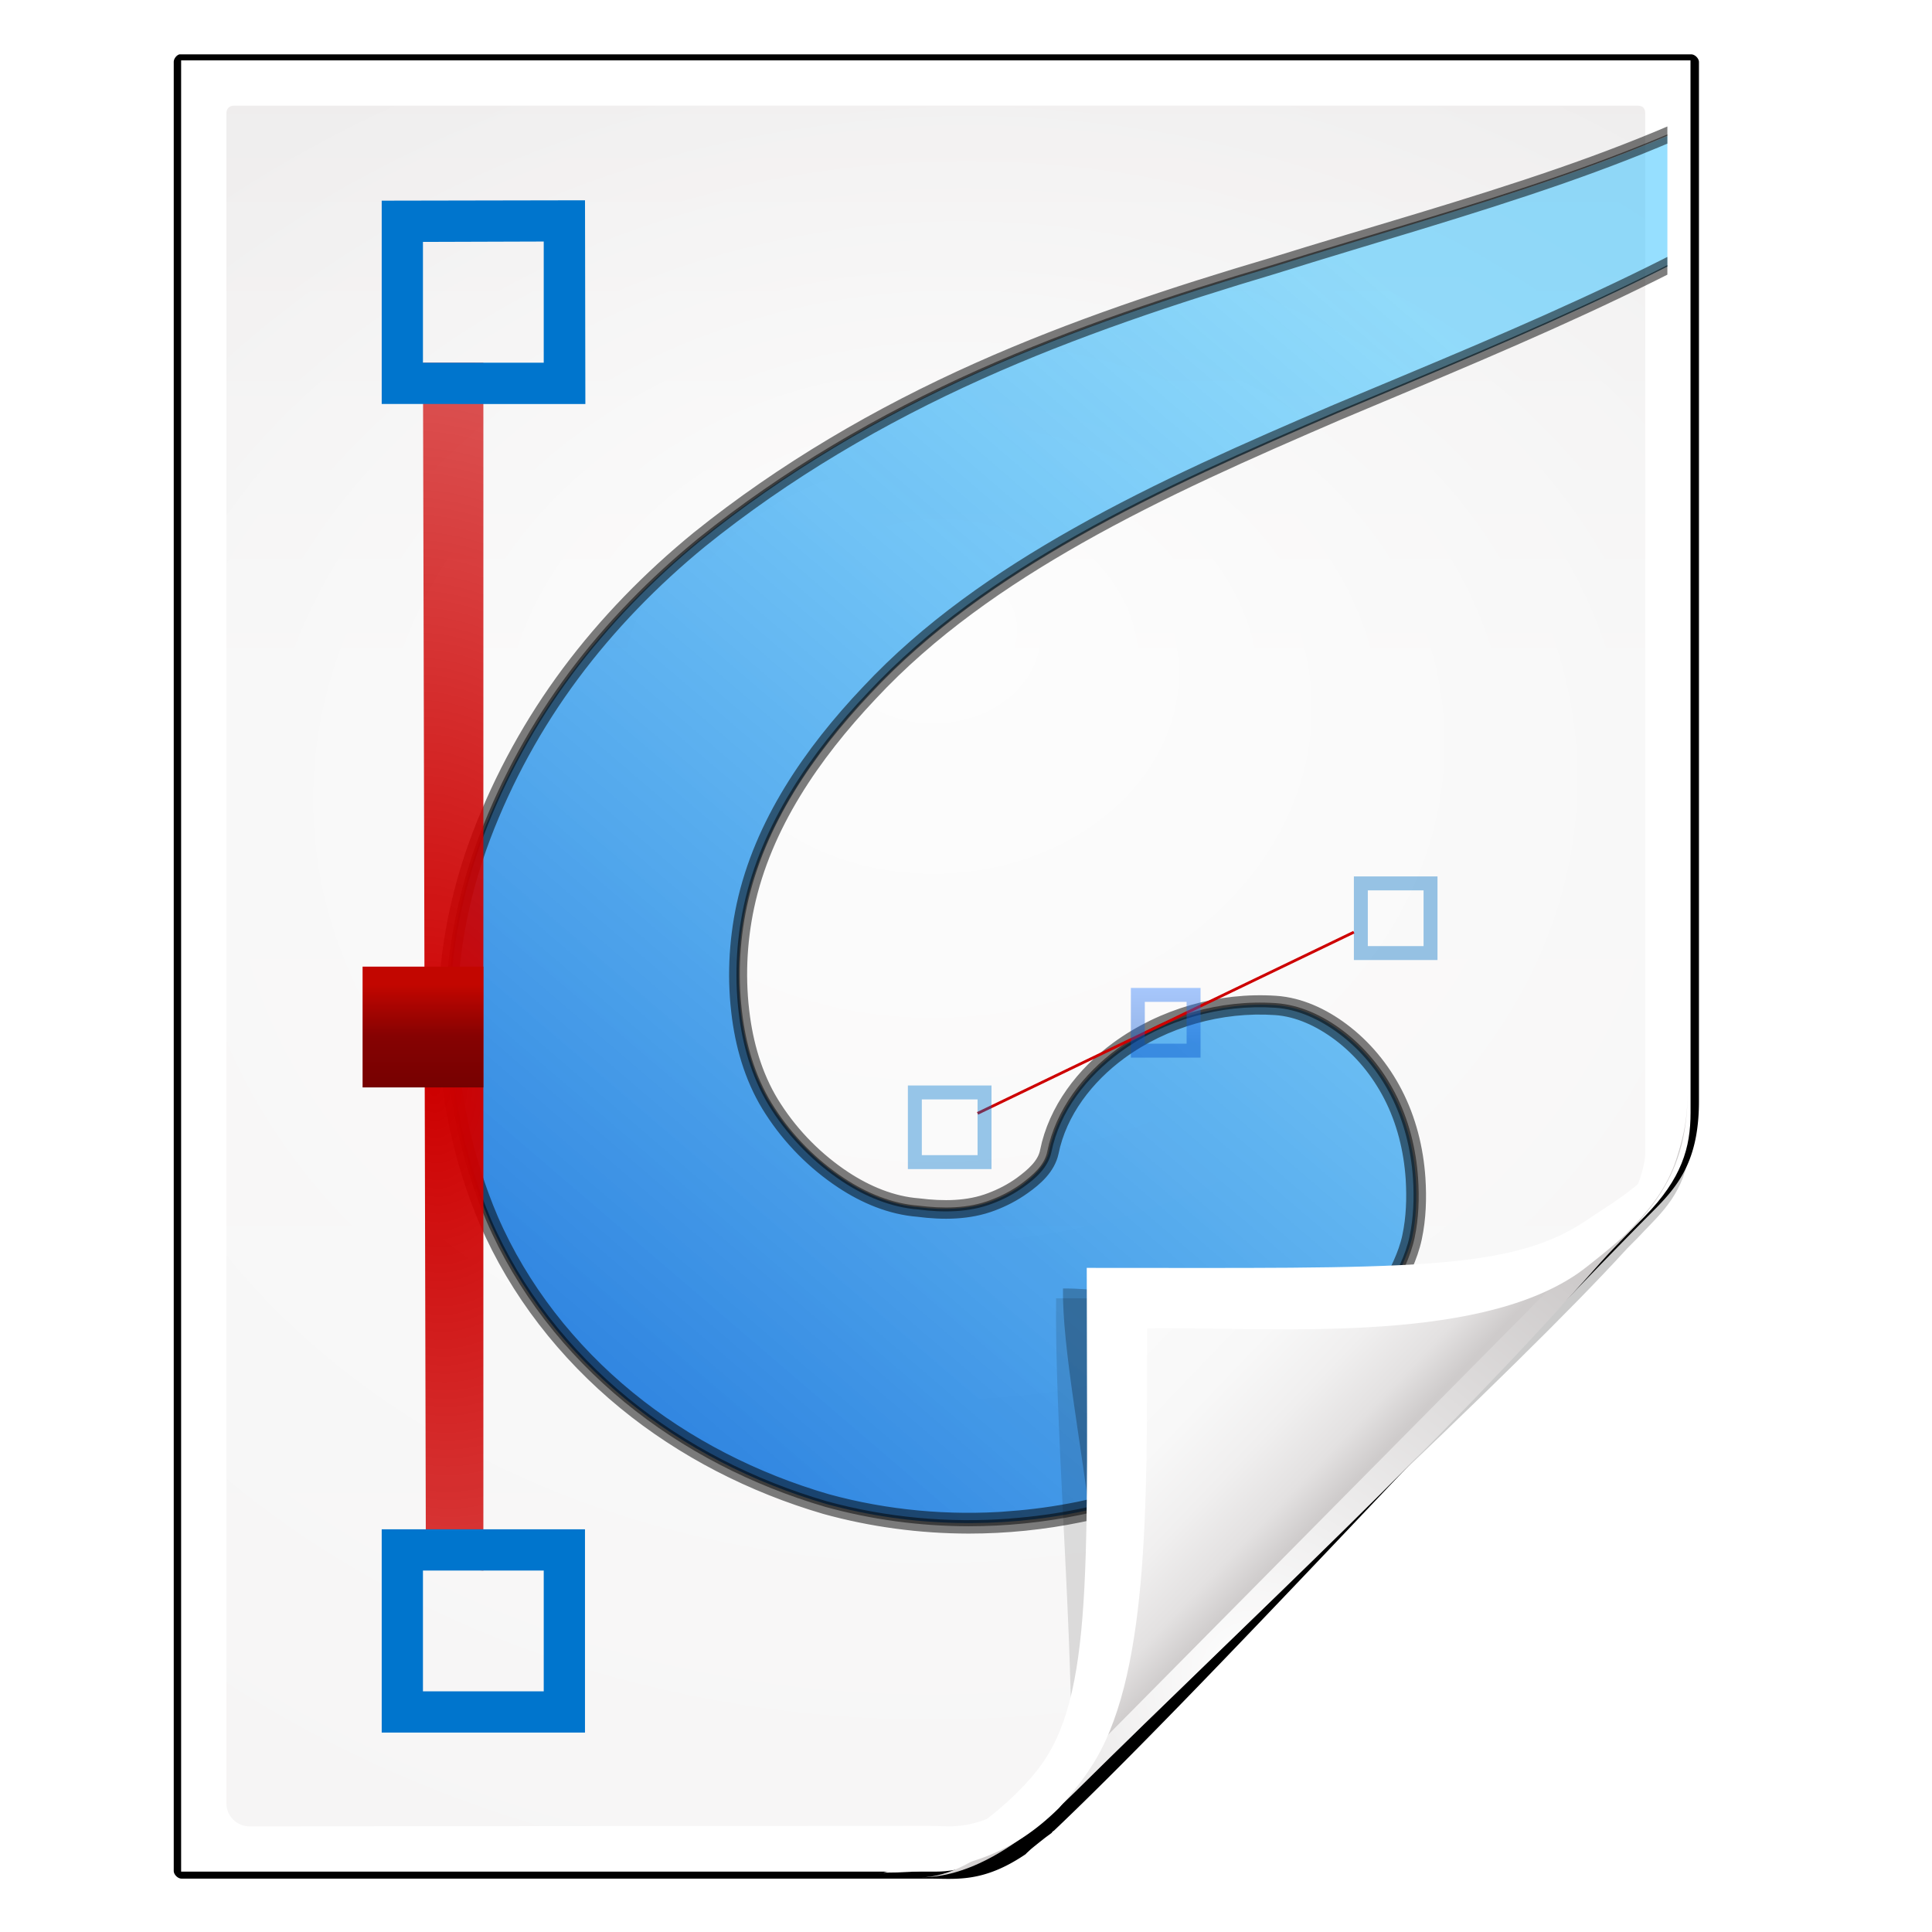
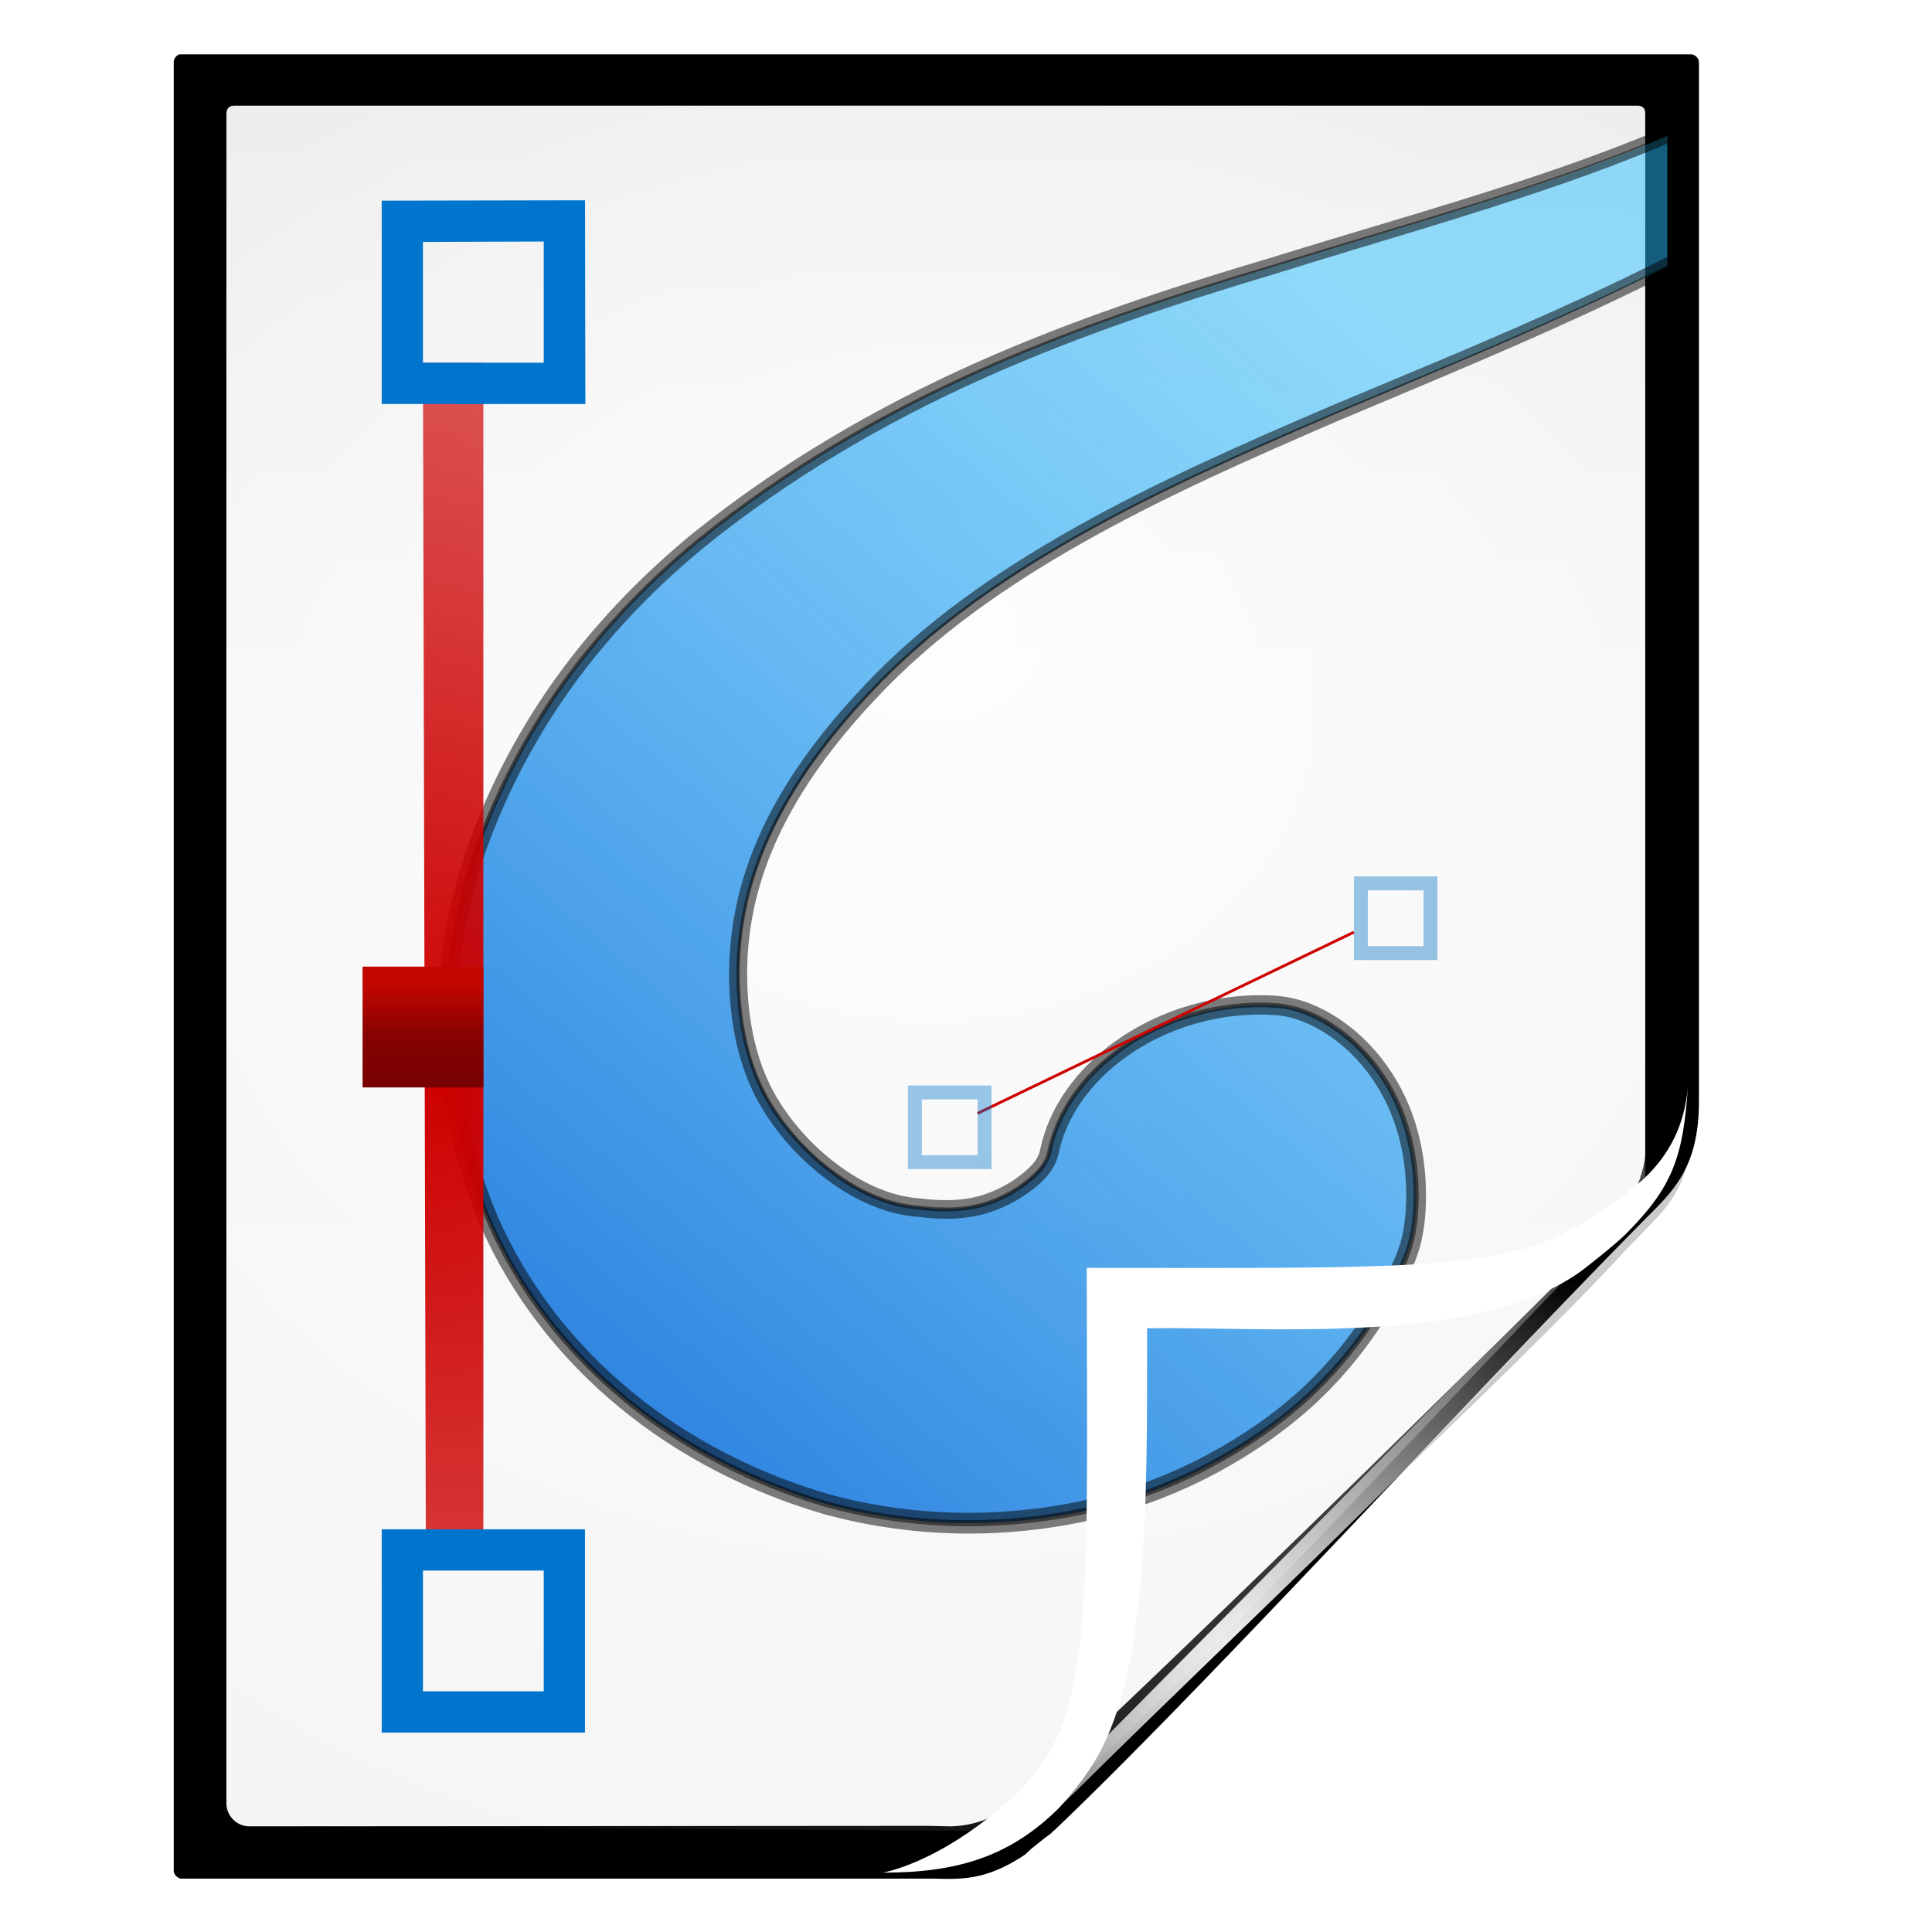
<svg xmlns="http://www.w3.org/2000/svg" xmlns:ns1="http://sodipodi.sourceforge.net/DTD/sodipodi-0.dtd" xmlns:ns2="http://www.inkscape.org/namespaces/inkscape" xmlns:xlink="http://www.w3.org/1999/xlink" width="128" height="128" id="svg2606" ns1:version="0.32" ns2:version="0.48.0 r9654" version="1.0" ns1:docname="application-x-kontour.svgz" ns2:output_extension="org.inkscape.output.svgz.inkscape" ns2:export-filename="/home/pinheiro/pics/oxygen-icons/scalable/mimetypes/small/32x32/application-x-kontour.png" ns2:export-xdpi="180" ns2:export-ydpi="180">
  <defs id="defs2608">
    <linearGradient id="linearGradient6131">
      <stop id="stop6133" offset="0" style="stop-color:#fcfcfc;stop-opacity:1" />
      <stop style="stop-color:#f8f8f8;stop-opacity:1" offset="0.523" id="stop6135" />
      <stop id="stop6141" offset="0.775" style="stop-color:#f0efef;stop-opacity:1;" />
      <stop id="stop6139" offset="0.901" style="stop-color:#e3e1e1;stop-opacity:1;" />
      <stop id="stop6137" offset="1" style="stop-color:#cecbcb;stop-opacity:1" />
    </linearGradient>
    <linearGradient ns2:collect="always" xlink:href="#linearGradient6131" id="linearGradient3893" gradientUnits="userSpaceOnUse" gradientTransform="matrix(1.012,0,0,1.012,-0.896,-0.987)" x1="86.738" y1="93.621" x2="95.46" y2="102.344" />
    <radialGradient ns2:collect="always" xlink:href="#linearGradient3913-5" id="radialGradient3919-5" cx="90.75" cy="110.253" fx="90.75" fy="110.253" r="18.75" gradientTransform="matrix(1.307,0,0,1.307,-27.836,-33.818)" gradientUnits="userSpaceOnUse" />
    <linearGradient ns2:collect="always" id="linearGradient3913-5">
      <stop style="stop-color:#ffffff;stop-opacity:1;" offset="0" id="stop3915-4" />
      <stop style="stop-color:#ffffff;stop-opacity:0;" offset="1" id="stop3917-7" />
    </linearGradient>
    <clipPath clipPathUnits="userSpaceOnUse" id="clipPath3889-6">
      <path ns1:nodetypes="cscscssc" ns2:connector-curvature="0" id="path3891-5" d="m 112,82.503 c 0,4.465 -2.797,6.41 -5.28,8.094 -5.109,3.465 -14.939,3.325 -20.72,3.406 -0.081,5.781 0.166,15.505 -3.299,20.613 -1.684,2.482 -5.291,5.387 -8.201,5.387 2.318,0 4.743,-1.335 7.584,-4.085 9.142,-8.849 17.367,-16.135 25.673,-25.298 C 109.676,88.504 112,86.979 112,82.503 z" style="fill:url(#linearGradient3893);fill-opacity:1;stroke:none" />
    </clipPath>
    <filter color-interpolation-filters="sRGB" ns2:collect="always" id="filter3909-6">
      <feGaussianBlur ns2:collect="always" stdDeviation="0.43" id="feGaussianBlur3911-9" />
    </filter>
    <linearGradient ns2:collect="always" xlink:href="#linearGradient3897-7" id="linearGradient3895-3" gradientUnits="userSpaceOnUse" gradientTransform="matrix(1.373,0,0,1.404,-41.379,-43.423)" x1="82.157" y1="90.382" x2="94.221" y2="102.184" />
    <linearGradient id="linearGradient3897-7">
      <stop style="stop-color:#fcfcfc;stop-opacity:1" offset="0" id="stop3899-4" />
      <stop id="stop3901-5" offset="0.523" style="stop-color:#f8f8f8;stop-opacity:1" />
      <stop style="stop-color:#f0efef;stop-opacity:1;" offset="0.723" id="stop3903-2" />
      <stop style="stop-color:#e3e1e1;stop-opacity:1;" offset="0.89" id="stop3905-5" />
      <stop style="stop-color:#cecbcb;stop-opacity:1" offset="1" id="stop3907-4" />
    </linearGradient>
    <clipPath clipPathUnits="userSpaceOnUse" id="clipPath6093-7">
-       <path ns2:connector-curvature="0" ns1:nodetypes="cccssccc" id="path6095-4" d="m 17,8 0.783,110 57.5,0 c 1.675,0 3.119,0.181 4.9,-1.6 C 88.981,107.602 99.94,96.548 107.199,89.224 109.64,86.761 110,84.753 110,82.5 L 110,8 z" style="fill:#ffffff;fill-opacity:1" />
-     </clipPath>
+       </clipPath>
    <radialGradient ns2:collect="always" xlink:href="#linearGradient5982-7" id="radialGradient5988-0" cx="64" cy="64.004" fx="63.793" fy="47.275" r="47.5" gradientTransform="matrix(1.707,-0.085,0.07,1.394,-50.362,-20.218)" gradientUnits="userSpaceOnUse" />
    <linearGradient ns2:collect="always" id="linearGradient5982-7">
      <stop style="stop-color:#ffffff;stop-opacity:1;" offset="0" id="stop5984-8" />
      <stop style="stop-color:#ffffff;stop-opacity:0;" offset="1" id="stop5986-6" />
    </linearGradient>
    <filter color-interpolation-filters="sRGB" ns2:collect="always" id="filter6171-8" x="-0.479" width="1.957" y="-0.513" height="2.026">
      <feGaussianBlur ns2:collect="always" stdDeviation="10.141" id="feGaussianBlur6173-8" />
    </filter>
    <linearGradient ns2:collect="always" xlink:href="#linearGradient4518-3" id="linearGradient4524-4" x1="72" y1="0" x2="72" y2="116.401" gradientUnits="userSpaceOnUse" gradientTransform="matrix(1.014,0,0,1.013,-1.513,-1.307)" />
    <linearGradient id="linearGradient4518-3">
      <stop style="stop-color:#eeecec;stop-opacity:1" offset="0" id="stop4520-1" />
      <stop id="stop5969-4" offset="0.4" style="stop-color:#f4f4f4;stop-opacity:1" />
      <stop style="stop-color:#f6f5f5;stop-opacity:1" offset="1" id="stop4522-9" />
    </linearGradient>
    <filter ns2:collect="always" id="filter4123">
      <feGaussianBlur ns2:collect="always" stdDeviation="2.028" id="feGaussianBlur4125" />
    </filter>
    <filter ns2:collect="always" id="filter4087" x="-0.165" width="1.329" y="-0.204" height="1.408">
      <feGaussianBlur ns2:collect="always" stdDeviation="4.223" id="feGaussianBlur4089" />
    </filter>
    <filter ns2:collect="always" id="filter4084">
      <feGaussianBlur ns2:collect="always" stdDeviation="1.46" id="feGaussianBlur4086" />
    </filter>
    <clipPath clipPathUnits="userSpaceOnUse" id="clipPath4232">
      <rect y="35.206" x="-97.172" height="82.794" width="125.172" id="rect4234" style="opacity:0.536;fill:#ffffff;fill-opacity:1;stroke:none" transform="scale(-1,1)" />
    </clipPath>
    <linearGradient ns2:collect="always" xlink:href="#linearGradient4837" id="linearGradient3181" gradientUnits="userSpaceOnUse" gradientTransform="matrix(1.09,0,0,1.445,0.968,-49.521)" x1="56.954" y1="130.655" x2="88.067" y2="82.516" />
    <linearGradient ns2:collect="always" id="linearGradient4837">
      <stop style="stop-color:#004fcd;stop-opacity:1;" offset="0" id="stop4839" />
      <stop style="stop-color:#29bfff;stop-opacity:0.489" offset="1" id="stop4841" />
    </linearGradient>
    <ns2:path-effect effect="skeletal" id="path-effect4627" is_visible="true" pattern="M 5.659,-0.1 7.835,-0.017 5.633,0.141 3.781,0.064 z" copytype="single_stretched" prop_scale="1" scale_y_rel="false" spacing="0" normal_offset="0" tang_offset="0" prop_units="false" vertical_pattern="false" fuse_tolerance="0" pattern-nodetypes="ccccc" />
    <linearGradient ns2:collect="always" xlink:href="#linearGradient4159" id="linearGradient3183" gradientUnits="userSpaceOnUse" gradientTransform="matrix(1.09,0,0,1.09,7.509,45.039)" x1="64" y1="41.5" x2="64" y2="39.5" />
    <linearGradient id="linearGradient4159" ns2:collect="always">
      <stop id="stop4161" offset="0" style="stop-color:#004fcd;stop-opacity:1;" />
      <stop id="stop4163" offset="1" style="stop-color:#297cff;stop-opacity:1" />
    </linearGradient>
    <radialGradient ns2:collect="always" xlink:href="#linearGradient4111" id="radialGradient3185" gradientUnits="userSpaceOnUse" gradientTransform="matrix(2.634,-0.033,0.181,4.328,-93.659,-239.389)" cx="48.851" cy="76.9" fx="48.851" fy="76.9" r="19.387" />
    <linearGradient id="linearGradient4111" ns2:collect="always">
      <stop id="stop4113" offset="0" style="stop-color:#cd0000;stop-opacity:1;" />
      <stop id="stop4115" offset="1" style="stop-color:#cd0000;stop-opacity:0;" />
    </linearGradient>
    <linearGradient ns2:collect="always" xlink:href="#XMLID_5_" id="linearGradient3187" gradientUnits="userSpaceOnUse" gradientTransform="matrix(-1.2,0,0,-1.2,126.6,138.4)" x1="63.113" y1="42.61" x2="63.113" y2="38.673" />
    <radialGradient id="XMLID_5_" cx="51.999" cy="-9" r="111.001" gradientUnits="userSpaceOnUse">
      <stop offset="0.15" style="stop-color:#c20600;stop-opacity:1;" id="stop4094" />
      <stop id="stop2886" style="stop-color:#860202;stop-opacity:1;" offset="0.575" />
      <stop offset="1" style="stop-color:#760101;stop-opacity:1;" id="stop4102" />
    </radialGradient>
  </defs>
  <ns1:namedview id="base" pagecolor="#ffffff" bordercolor="#666666" borderopacity="1.0" ns2:pageopacity="0.0" ns2:pageshadow="2" ns2:zoom="2.8284271" ns2:cx="54.929683" ns2:cy="89.300696" ns2:document-units="px" ns2:current-layer="layer1" width="128px" height="128px" showgrid="true" ns2:grid-points="true" showguides="true" ns2:guide-bbox="true" ns2:window-width="1224" ns2:window-height="757" ns2:window-x="0" ns2:window-y="383" ns2:snap-global="false" ns2:window-maximized="0" ns2:snap-page="true">
    <ns2:grid id="GridFromPre046Settings" type="xygrid" originx="0px" originy="0px" spacingx="4px" spacingy="4px" color="#0000ff" empcolor="#0000ff" opacity="0.2" empopacity="0.4" empspacing="2" visible="true" enabled="true" snapvisiblegridlinesonly="true" />
    <ns1:guide orientation="1,0" position="-68,29.326" id="guide4564" />
    <ns1:guide orientation="1,0" position="-121.622,135.057" id="guide3859" />
    <ns1:guide orientation="0,1" position="38.582,-74.688" id="guide4360" />
  </ns1:namedview>
  <g ns2:label="Livello 1" ns2:groupmode="layer" id="layer1">
    <path style="opacity:0.456;fill:#000000;fill-opacity:1;filter:url(#filter4123)" d="m 13.333,5.336 0,118.33 49.855,-0.067 c 2.116,-0.003 4.529,-1.772 7,-4.25 0.712,-0.714 1.441,-1.394 2.156,-2.094 0.416,-0.406 0.832,-0.814 1.25,-1.219 7.774,-7.41 26.983,-25.123 34.219,-33.1 0.421,-0.421 0.812,-0.811 1.156,-1.188 1.464,-1.498 2.762,-2.838 2.994,-5.862 L 112,75.156 111.997,5.336 z" id="path5990" ns2:connector-curvature="0" ns1:nodetypes="ccsssccccccc" transform="matrix(1.014,0,0,1.013,-1.513,-1.307)" />
    <path ns1:type="inkscape:offset" ns2:radius="-0.31466308" ns2:original="M 13.1875 4.53125 C 12.818918 4.609246 12.529956 4.967008 12.53125 5.34375 L 12.53125 123.65625 C 12.53885 124.07954 12.920464 124.4611 13.34375 124.46875 L 62.15625 124.46875 C 63.930251 124.46875 65.829207 124.74865 68.6875 122.8125 C 68.829003 122.58432 71.218784 120.82456 70.53125 121.25 C 80.188854 112.07585 98.162197 92.41186 109.34375 81.09375 C 111.06182 79.375681 112.8125 77.674752 112.8125 73.3125 L 112.8125 5.34375 C 112.80483 4.9204809 112.42327 4.5388981 112 4.53125 L 13.34375 4.53125 C 13.29182 4.52633 13.239428 4.52633 13.1875 4.53125 z " style="fill:#000000;fill-opacity:1;filter:url(#filter4084)" id="path3314" d="m 13.219,4.844 c -0.201,0.057 -0.376,0.293 -0.375,0.5 l 0,118.312 c 0.004,0.238 0.262,0.496 0.5,0.5 l 48.812,0 c 1.807,0 3.551,0.298 6.344,-1.594 0.036,-0.037 0.077,-0.082 0.125,-0.125 0.084,-0.074 0.194,-0.184 0.312,-0.281 0.237,-0.194 0.517,-0.417 0.781,-0.625 0.207,-0.162 0.369,-0.269 0.5,-0.375 a 0.315,0.315 0 0 1 0.031,-0.062 c 0.005,-0.004 0.027,0.004 0.031,0 a 0.315,0.315 0 0 1 0.031,-0.062 c 0.004,-0.004 0.027,0.004 0.031,0 9.639,-9.159 27.595,-28.834 38.781,-40.156 1.72,-1.72 3.375,-3.284 3.375,-7.562 l 0,-67.969 c -0.004,-0.238 -0.262,-0.496 -0.5,-0.5 l -98.656,0 a 0.315,0.315 0 0 1 -0.031,0 c -0.021,-0.002 -0.041,-6.768e-4 -0.062,0 -0.011,3.384e-4 -0.021,-0.001 -0.031,0 z" transform="matrix(1.014,0,0,1.013,-1.513,-1.307)" />
-     <path style="fill:#ffffff;fill-opacity:1" d="m 12,4 0,120 50,0 c 1.698,0 3.967,-0.578 7.095,-3.682 8.99,-8.924 32.51,-32.236 39.867,-39.727 2.474,-2.519 3.042,-4.573 3.042,-6.877 L 112,4 z" id="path34" ns1:nodetypes="cccssccc" ns2:connector-curvature="0" />
    <path style="fill:url(#linearGradient4524-4);fill-opacity:1" d="M 15.507,7 C 15.162,7 15,7.238 15,7.507 L 15,119.48 c 0,0.832 0.689,1.52 1.52,1.52 l 44.959,-0.032 c 0.054,-4e-5 0.821,0.024 1.52,0.032 1.802,-0.041 3.174,-0.764 4.415,-1.614 C 68.481,119.091 97.54,90.697 106.785,81.386 108.166,79.995 109,77.385 109,76.425 L 109,7.507 C 109,7.18 108.835,7 108.493,7 z" id="path3967" ns2:connector-curvature="0" ns1:nodetypes="ccsssccscccc" />
    <path ns1:nodetypes="ccssscccccc" ns2:connector-curvature="0" id="path5980" d="M 15.507,7 C 15.162,7 15,7.238 15,7.507 L 15,119.48 c 0,0.832 0.689,1.515 1.52,1.52 l 46.846,0.285 c 0.054,3.3e-4 3.318,-0.008 4.017,5e-5 6.629,-4.563 31.077,-31.337 40.143,-40.459 0.666,-0.747 0.464,-0.375 1.474,-1.629 L 109,7.507 C 109,7.18 108.835,7 108.493,7 z" style="opacity:0.847;fill:url(#radialGradient5988-0);fill-opacity:1" />
    <g id="g4219" clip-path="url(#clipPath4232)" transform="matrix(1.694,0,0,1.694,-54.141,-83.79)">
      <path ns2:connector-curvature="0" id="path4549" d="m 113.8,41.728 c -1.227,1.763 -2.686,3.57 -4.463,5.283 -1.918,1.849 -4.188,3.569 -6.745,5.057 -2.807,1.669 -6.019,3.066 -9.539,4.289 -3.52,1.224 -7.357,2.298 -11.276,3.522 -3.774,1.118 -7.686,2.397 -11.515,4.109 -3.828,1.711 -7.56,3.875 -10.936,6.592 -1.893,1.548 -3.596,3.296 -5.042,5.237 -1.446,1.941 -2.614,4.071 -3.475,6.321 -0.935,2.45 -1.382,4.989 -1.329,7.54 0.053,2.551 0.59,5.11 1.601,7.495 1.205,2.792 3.092,5.166 5.383,7.043 2.29,1.878 4.973,3.235 7.801,4.064 3.427,0.946 6.873,0.937 9.914,0.316 1.979,-0.41 3.715,-1.092 5.212,-1.896 1.497,-0.804 2.761,-1.721 3.782,-2.664 1.616,-1.517 2.551,-2.965 3.134,-4.064 0.583,-1.098 0.831,-1.863 0.886,-2.122 0.152,-0.712 0.188,-1.489 0.136,-2.303 -0.076,-1.134 -0.368,-2.297 -0.886,-3.296 -0.518,-0.999 -1.235,-1.835 -2.044,-2.438 -0.809,-0.603 -1.686,-0.98 -2.555,-1.038 -2.139,-0.144 -4.518,0.583 -6.132,1.761 -1.174,0.857 -2.385,2.288 -2.725,3.973 -0.112,0.553 -0.74,1.082 -1.056,1.309 -0.316,0.227 -0.731,0.458 -1.192,0.632 -0.723,0.279 -1.747,0.368 -2.862,0.226 -0.912,-0.071 -1.926,-0.42 -2.93,-1.084 -1.004,-0.664 -2.005,-1.639 -2.725,-2.754 -0.654,-0.997 -1.073,-2.204 -1.261,-3.567 -0.187,-1.363 -0.15,-2.883 0.17,-4.38 0.608,-2.815 2.382,-5.712 4.838,-8.308 2.183,-2.34 4.986,-4.357 8.142,-6.14 3.156,-1.784 6.656,-3.327 10.152,-4.831 3.684,-1.548 7.454,-3.093 11.004,-4.786 3.55,-1.693 6.887,-3.54 9.777,-5.689 2.632,-1.964 4.841,-4.158 6.643,-6.366 0.792,-0.97 1.468,-1.919 2.112,-2.89 l 0,-4.154 z" style="fill:url(#linearGradient3181);fill-opacity:1;fill-rule:evenodd;stroke:none" />
      <path ns2:connector-curvature="0" ns2:original-d="m 113.8,41.728474 c -1.22732,1.76303 -2.68623,3.570063 -4.46286,5.282621 -1.91808,1.848911 -4.18813,3.568965 -6.74539,5.056868 -2.80742,1.668991 -6.018937,3.065672 -9.538932,4.289307 -3.519995,1.223634 -7.357112,2.297987 -11.276384,3.521748 -3.773683,1.118246 -7.686488,2.397239 -11.514856,4.108704 -3.828368,1.711466 -7.559719,3.874785 -10.935707,6.591989 -1.893183,1.547927 -3.59593,3.296057 -5.042008,5.237471 -1.446079,1.941414 -2.614439,4.070518 -3.474898,6.321084 -0.935326,2.450468 -1.381875,4.989073 -1.328637,7.540152 0.05324,2.551084 0.589798,5.110032 1.601178,7.495 1.205445,2.792322 3.092367,5.165922 5.382685,7.043492 2.290316,1.87759 4.973119,3.23534 7.801485,4.06355 3.427076,0.94583 6.873446,0.93703 9.913679,0.31606 1.979098,-0.40956 3.714996,-1.09233 5.212346,-1.89633 1.497351,-0.80399 2.760768,-1.72141 3.781506,-2.66388 1.615736,-1.51737 2.550879,-2.96522 3.134221,-4.06355 0.583349,-1.09833 0.830538,-1.862998 0.885758,-2.122083 0.151774,-0.712094 0.187746,-1.488627 0.136271,-2.30268 -0.07644,-1.134264 -0.368255,-2.296727 -0.885758,-3.295996 -0.517508,-0.999267 -1.235387,-1.834895 -2.044058,-2.438132 -0.808671,-0.603235 -1.686118,-0.980038 -2.555071,-1.038464 -2.139158,-0.143831 -4.518074,0.582733 -6.132172,1.760874 -1.174007,0.856915 -2.384649,2.287789 -2.72541,3.973254 -0.111721,0.552585 -0.739874,1.081952 -1.056097,1.309367 -0.316221,0.227414 -0.730646,0.458137 -1.192366,0.632108 -0.722504,0.278504 -1.747016,0.367852 -2.861681,0.225753 -0.911988,-0.07051 -1.9257,-0.419618 -2.929815,-1.083614 -1.004115,-0.664002 -2.004557,-1.639402 -2.72541,-2.754187 -0.654418,-0.9974 -1.073432,-2.203711 -1.260502,-3.566898 -0.187069,-1.363172 -0.15043,-2.883432 0.170338,-4.379609 0.60752,-2.815064 2.382442,-5.711988 4.837602,-8.307711 2.182551,-2.34037 4.986429,-4.356862 8.142162,-6.140482 3.155735,-1.783614 6.655571,-3.327137 10.152152,-4.831115 3.683669,-1.547843 7.454273,-3.092564 11.003842,-4.785965 3.549565,-1.693407 6.886787,-3.5399 9.777407,-5.688976 2.63226,-1.964427 4.84091,-4.157692 6.64319,-6.366235 0.79171,-0.970172 1.46834,-1.918733 2.11219,-2.889639 l 0,-4.153856 z" ns2:path-effect="#path-effect4627" style="opacity:0.51;fill:#000000;fill-opacity:1;fill-rule:evenodd;stroke:#000000;stroke-width:0.574;stroke-miterlimit:4;stroke-opacity:1;stroke-dasharray:none" d="m 71.472,108.851 c 0.901,-0.067 1.798,-0.191 2.683,-0.371 1.806,-0.372 3.556,-1.01 5.182,-1.882 1.355,-0.726 2.631,-1.604 3.759,-2.645 1.245,-1.168 2.314,-2.527 3.114,-4.032 0,-10e-7 1e-6,-2e-6 1e-6,-3e-6 0.359,-0.679 0.722,-1.361 0.877,-2.093 0.159,-0.741 0.183,-1.51 0.136,-2.273 C 87.147,94.425 86.869,93.303 86.351,92.3 85.866,91.364 85.182,90.526 84.338,89.896 c -0.736,-0.548 -1.596,-0.961 -2.5,-1.02 -2.138,-0.145 -4.337,0.476 -6.068,1.738 -1.31,0.957 -2.372,2.333 -2.69,3.913 -0.13,0.601 -0.621,1.034 -1.094,1.366 -0.374,0.268 -0.785,0.482 -1.214,0.643 -10e-7,0 -3e-6,1e-6 -4e-6,1e-6 -0.923,0.353 -1.939,0.355 -2.904,0.23 -1.068,-0.084 -2.084,-0.512 -2.97,-1.1 -2e-6,-10e-7 -4e-6,-2e-6 -6e-6,-3e-6 -1.095,-0.725 -2.037,-1.679 -2.749,-2.781 -0.705,-1.077 -1.099,-2.333 -1.271,-3.603 -0.2,-1.465 -0.137,-2.964 0.174,-4.408 0.692,-3.19 2.626,-5.983 4.862,-8.342 2.337,-2.502 5.187,-4.47 8.163,-6.149 3.27,-1.845 6.716,-3.349 10.162,-4.828 10e-7,-10e-7 2e-6,-10e-7 3e-6,-2e-6 3.689,-1.548 7.395,-3.059 11.005,-4.778 3.408,-1.623 6.744,-3.429 9.772,-5.678 2.462,-1.835 4.696,-3.976 6.639,-6.354 0.753,-0.919 1.449,-1.884 2.108,-2.874 0.006,-1.381 0.013,-2.762 0.018,-4.143 0.006,0 0.013,0 0.019,0 -0.006,0 -0.013,0 -0.019,0 -0.004,1.381 -0.008,2.763 -0.011,4.145 -0.657,0.991 -1.352,1.958 -2.104,2.88 -1.94,2.383 -4.171,4.529 -6.632,6.37 0,10e-7 0,3e-6 -1e-5,4e-6 -3.027,2.256 -6.362,4.069 -9.769,5.699 -3.608,1.727 -7.312,3.245 -10.998,4.799 -3.443,1.486 -6.884,2.994 -10.145,4.842 -2.968,1.682 -5.807,3.65 -8.129,6.145 -2.223,2.357 -4.141,5.135 -4.818,8.294 -0.305,1.431 -0.365,2.915 -0.165,4.364 0.174,1.254 0.563,2.491 1.257,3.544 0,10e-7 1e-6,2e-6 1e-6,3e-6 0.703,1.085 1.634,2.023 2.712,2.735 0.873,0.575 1.868,0.993 2.904,1.071 0.954,0.119 1.946,0.119 2.832,-0.225 2e-6,-10e-7 4e-6,-2e-6 6e-6,-3e-6 0.417,-0.158 0.816,-0.365 1.177,-0.625 0.458,-0.336 0.927,-0.737 1.028,-1.269 0.329,-1.63 1.411,-3.043 2.749,-4.02 1.763,-1.29 4,-1.927 6.182,-1.782 0.951,0.064 1.844,0.488 2.6,1.052 0.869,0.647 1.574,1.505 2.072,2.466 10e-7,2e-6 2e-6,4e-6 3e-6,6e-6 0.534,1.029 0.821,2.177 0.899,3.331 0.05,0.776 0.026,1.563 -0.136,2.329 -0.164,0.768 -0.532,1.47 -0.892,2.148 -1e-6,0 -2e-6,0 -3e-6,0 -0.81,1.529 -1.891,2.909 -3.15,4.094 -1.142,1.057 -2.432,1.947 -3.801,2.684 -1.643,0.885 -3.413,1.533 -5.241,1.913 -1.434,0.295 -2.899,0.443 -4.363,0.443 -1.892,-0.004 -3.782,-0.255 -5.606,-0.76 -2.847,-0.835 -5.545,-2.207 -7.84,-4.09 -2e-6,0 -3e-6,0 -5e-6,0 -2.319,-1.903 -4.221,-4.332 -5.409,-7.088 -1.007,-2.379 -1.552,-4.952 -1.604,-7.534 -0.052,-2.581 0.418,-5.166 1.34,-7.576 10e-7,0 10e-7,-10e-7 10e-7,-2e-6 0.866,-2.261 2.044,-4.401 3.491,-6.341 1.457,-1.954 3.174,-3.709 5.061,-5.25 3.333,-2.679 7.055,-4.854 10.958,-6.596 3.729,-1.664 7.614,-2.948 11.526,-4.104 1e-6,0 2e-6,0 3e-6,0 3.761,-1.172 7.558,-2.224 11.276,-3.513 2e-6,-1e-6 4e-6,-1e-6 6e-6,-2e-6 3.297,-1.144 6.533,-2.498 9.532,-4.278 1e-5,-10e-7 1e-5,-2e-6 1e-5,-3e-6 2.432,-1.413 4.713,-3.094 6.739,-5.045 1.661,-1.599 3.142,-3.381 4.461,-5.273 -1.315,1.895 -2.792,3.68 -4.451,5.283 -2.023,1.956 -4.302,3.643 -6.733,5.062 -2.998,1.788 -6.234,3.15 -9.53,4.301 -10e-7,10e-7 -2e-6,10e-7 -3e-6,10e-7 -3.718,1.298 -7.514,2.358 -11.271,3.537 -3.908,1.164 -7.787,2.455 -11.507,4.124 -3.892,1.747 -7.601,3.924 -10.919,6.602 -1.876,1.538 -3.581,3.289 -5.026,5.236 -1.435,1.932 -2.602,4.063 -3.458,6.312 -10e-7,2e-6 -2e-6,4e-6 -3e-6,6e-6 -0.91,2.393 -1.371,4.958 -1.314,7.516 0.057,2.56 0.603,5.108 1.605,7.463 1e-6,2e-6 1e-6,3e-6 2e-6,5e-6 1.18,2.724 3.068,5.122 5.366,7.001 10e-7,1e-5 3e-6,1e-5 4e-6,1e-5 2.274,1.859 4.949,3.211 7.769,4.033 2.329,0.639 4.768,0.861 7.177,0.677 z" id="path4625" />
      <path style="fill:none;stroke:#cd0000;stroke-width:0.109;stroke-linecap:butt;stroke-linejoin:miter;stroke-miterlimit:4;stroke-opacity:1;stroke-dasharray:none" d="M 84.911,85.92 70.193,93.007" id="path4637" ns2:connector-curvature="0" ns1:nodetypes="cc" />
      <path style="opacity:0.402;fill:#006fc2;fill-opacity:1;stroke:none" d="m 84.911,83.74 0,0.545 0,2.18 0,0.545 0.545,0 2.18,0 0.545,0 0,-0.545 0,-2.725 -2.725,0 z m 0.545,0.545 2.18,0 0,2.18 -2.18,0 z" id="path4639" ns2:connector-curvature="0" ns1:nodetypes="cccccccccccccccc" />
      <path ns1:nodetypes="cccccccccccccccc" ns2:connector-curvature="0" id="path4641" d="m 67.468,91.916 0,0.545 0,2.18 0,0.545 0.545,0 2.18,0 0.545,0 0,-0.545 0,-2.725 -2.725,0 z m 0.545,0.545 2.18,0 0,2.18 -2.18,0 z" style="opacity:0.402;fill:#0075cd;fill-opacity:1;stroke:none" />
-       <path ns2:connector-curvature="0" id="path4645" d="m 76.189,88.101 0,2.725 2.725,0 0,-2.725 -2.725,0 z m 0.545,0.545 1.635,0 0,1.635 -1.635,0 0,-1.635 z" style="opacity:0.402;fill:url(#linearGradient3183);fill-opacity:1;stroke:none" />
      <path ns1:nodetypes="ccccc" ns2:connector-curvature="0" id="path4781" d="m 48.503,63.649 0.114,47.091 2.248,0.148 0,-47.239 z" style="font-size:medium;font-style:normal;font-variant:normal;font-weight:normal;font-stretch:normal;text-indent:0;text-align:start;text-decoration:none;line-height:normal;letter-spacing:normal;word-spacing:normal;text-transform:none;direction:ltr;block-progression:tb;writing-mode:lr-tb;text-anchor:start;baseline-shift:baseline;color:#000000;fill:url(#radialGradient3185);fill-opacity:1;stroke:none;stroke-width:0.5;marker:none;visibility:visible;display:inline;overflow:visible;enable-background:accumulate;font-family:Sans;-inkscape-font-specification:Sans" />
      <path ns1:nodetypes="ccccc" ns2:connector-curvature="0" id="path4155" d="m 50.865,91.992 0,-4.724 -4.724,0 0,4.724 z" style="fill:url(#linearGradient3187);fill-opacity:1;stroke:none" />
      <path style="fill:#0075cd;fill-opacity:1;stroke:none" d="m 46.889,109.274 0,1.613 0,5.766 0,0.571 0.571,0 6.808,0 0.571,0 0,-0.571 0,-7.379 -6.337,0 z m 1.613,1.613 4.724,0 0,4.724 -4.724,0 z" id="path4210" ns2:connector-curvature="0" ns1:nodetypes="cccccccccccccccc" />
      <path ns1:nodetypes="cccccccccc" ns2:connector-curvature="0" id="path4779" d="m 46.889,57.311 c 0,1.831 10e-7,6.294 10e-7,7.951 1.716,0 6.484,0.003 7.965,0.003 0,-1.667 -0.014,-6.302 -0.014,-7.969 -1.667,0 -6.284,0.015 -7.951,0.015 z m 1.613,1.613 4.724,-0.015 -1.55e-4,4.739 -4.724,0 z" style="fill:#0075cd;fill-opacity:1;stroke:none" />
    </g>
    <path style="fill:#000000" d="" id="path2197" />
    <path clip-path="url(#clipPath6093-7)" style="opacity:0.347;fill:#000000;fill-opacity:1;stroke:none;filter:url(#filter6171-8)" d="m 114.4,82.503 c 0,4.465 -6.198,3.507 -8.68,5.19 -5.109,3.465 -20.175,2.225 -25.956,2.306 -0.081,5.781 0.787,16.144 0.787,22.294 0,2.978 -3.44,11.209 -6.351,11.209 -2.091,1.534 3.488,8.211 6.735,5.32 9.502,-8.461 35.132,-30.023 43.351,-39.263 2.04,-2.294 -4.905,-9.845 -9.886,-7.057 z" id="path6153" ns2:connector-curvature="0" ns1:nodetypes="cscscssc" transform="matrix(1.271,0,0,1.301,-31.411,-31.072)" />
    <path ns1:nodetypes="cscscssc" ns2:connector-curvature="0" id="path6081" d="m 113.9,82.503 c 0,4.465 -7.963,11.13 -10.953,11.553 -6.395,0.906 -15.825,-3.478 -21.606,-3.397 -0.081,5.781 3.918,18.962 0.453,24.071 -1.684,2.482 -3.884,8.072 -6.794,8.072 -2.091,1.534 3.488,11.211 6.735,8.32 9.502,-8.461 45.999,-30.201 54.218,-39.442 2.04,-2.294 -17.072,-11.966 -22.053,-9.178 z" style="opacity:0.493;fill:#000000;fill-opacity:1;stroke:none;filter:url(#filter4087)" clip-path="url(#clipPath6093-7)" transform="matrix(1.324,0,0,1.354,-37.271,-37.383)" />
-     <path style="fill:url(#linearGradient3895-3);fill-opacity:1;stroke:none" d="m 111.807,72.374 c 0,6.193 -3.796,8.89 -7.164,11.225 C 97.711,88.405 83.444,87.388 75.6,87.5 c -0.11,8.018 0.702,21.415 -4,28.5 -2.285,3.443 -6.727,8.385 -10.676,8.385 3.145,0 6.435,-1.851 10.291,-5.665 12.405,-12.273 23.565,-22.379 34.835,-35.087 2.604,-2.936 5.757,-5.051 5.757,-11.259 z" id="path6011" ns2:connector-curvature="0" ns1:nodetypes="cscscssc" />
    <path style="fill:#ffffff;fill-opacity:1;stroke:none" d="m 111.832,71.942 c -0.429,5.408 -4.397,7.299 -6.557,8.796 C 100.153,84.289 93.349,84 72,84 c 0,19.655 0.5,28.4 -3.22,33.203 -2.214,2.859 -6.648,6.047 -10.262,6.865 4.951,0 8.407,-1.082 11.642,-4.282 0.46,-0.539 1.379,-1.542 2.101,-2.68 C 76.1,111.321 76,99.904 76,88 c 7.844,-0.112 21.631,1.156 28.562,-3.65 0.632,-0.438 2.57,-2.01 3.135,-2.576 3.142,-3.142 3.823,-5.144 4.134,-9.833 z M 58.518,124.068 c -0.214,0.048 -0.425,0.058 -0.636,0.087 0.213,-0.023 0.421,-0.046 0.636,-0.087 z" id="path6122" ns2:connector-curvature="0" ns1:nodetypes="cscsccccsscccc" />
    <path style="fill:none;stroke:url(#radialGradient3919-5);stroke-width:1.856;stroke-linecap:butt;stroke-linejoin:miter;stroke-miterlimit:4;stroke-opacity:1;stroke-dasharray:none;filter:url(#filter3909-6)" d="M 108.977,89.509 79.935,118.211" id="path3873" ns2:connector-curvature="0" ns1:nodetypes="cc" clip-path="url(#clipPath3889-6)" transform="matrix(1.357,0,0,1.387,-40.163,-42.054)" />
  </g>
</svg>